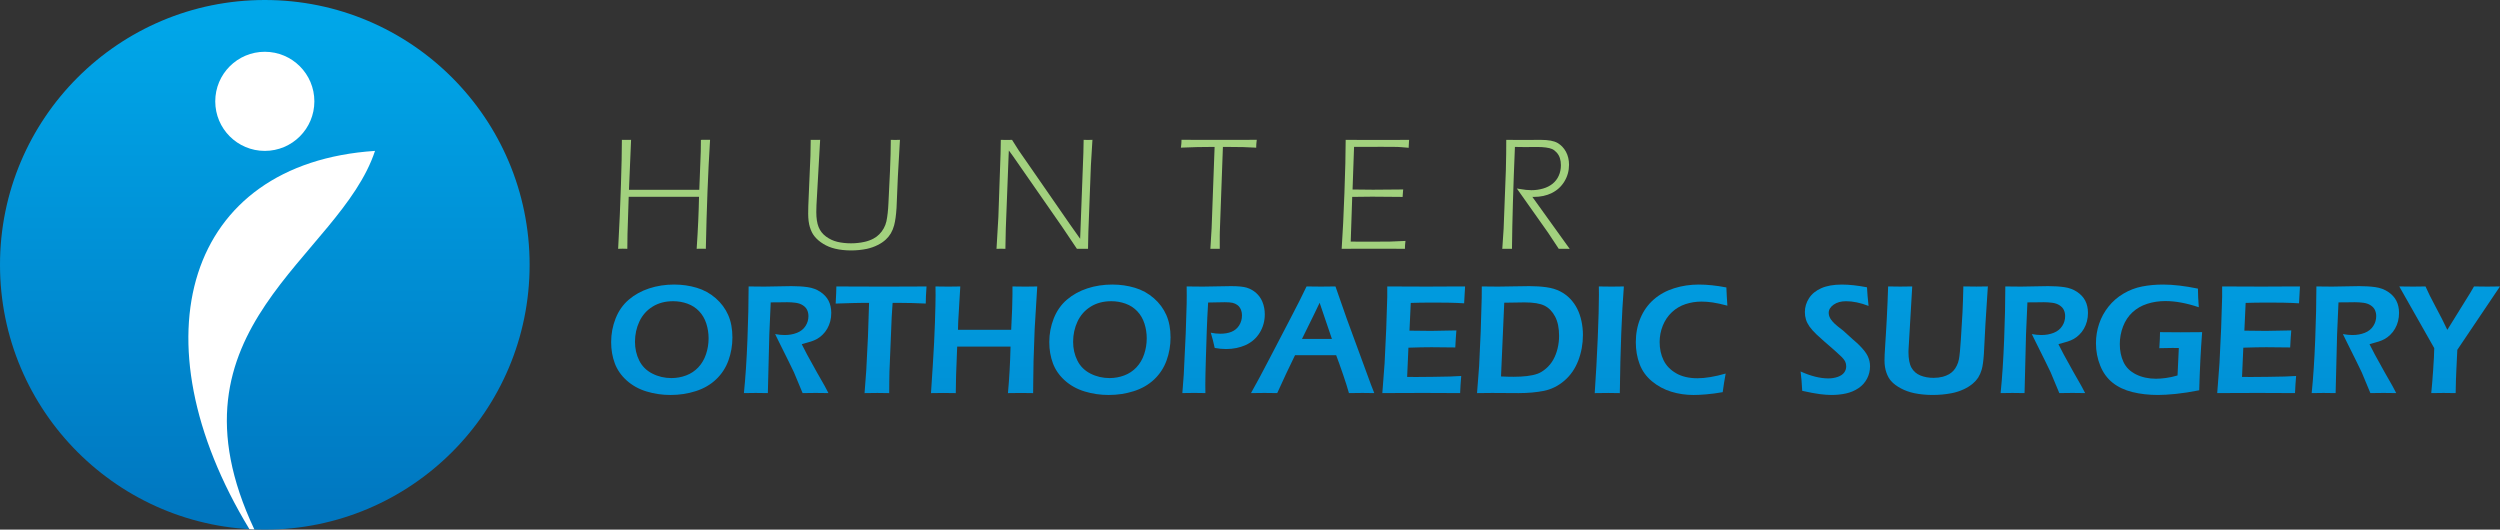
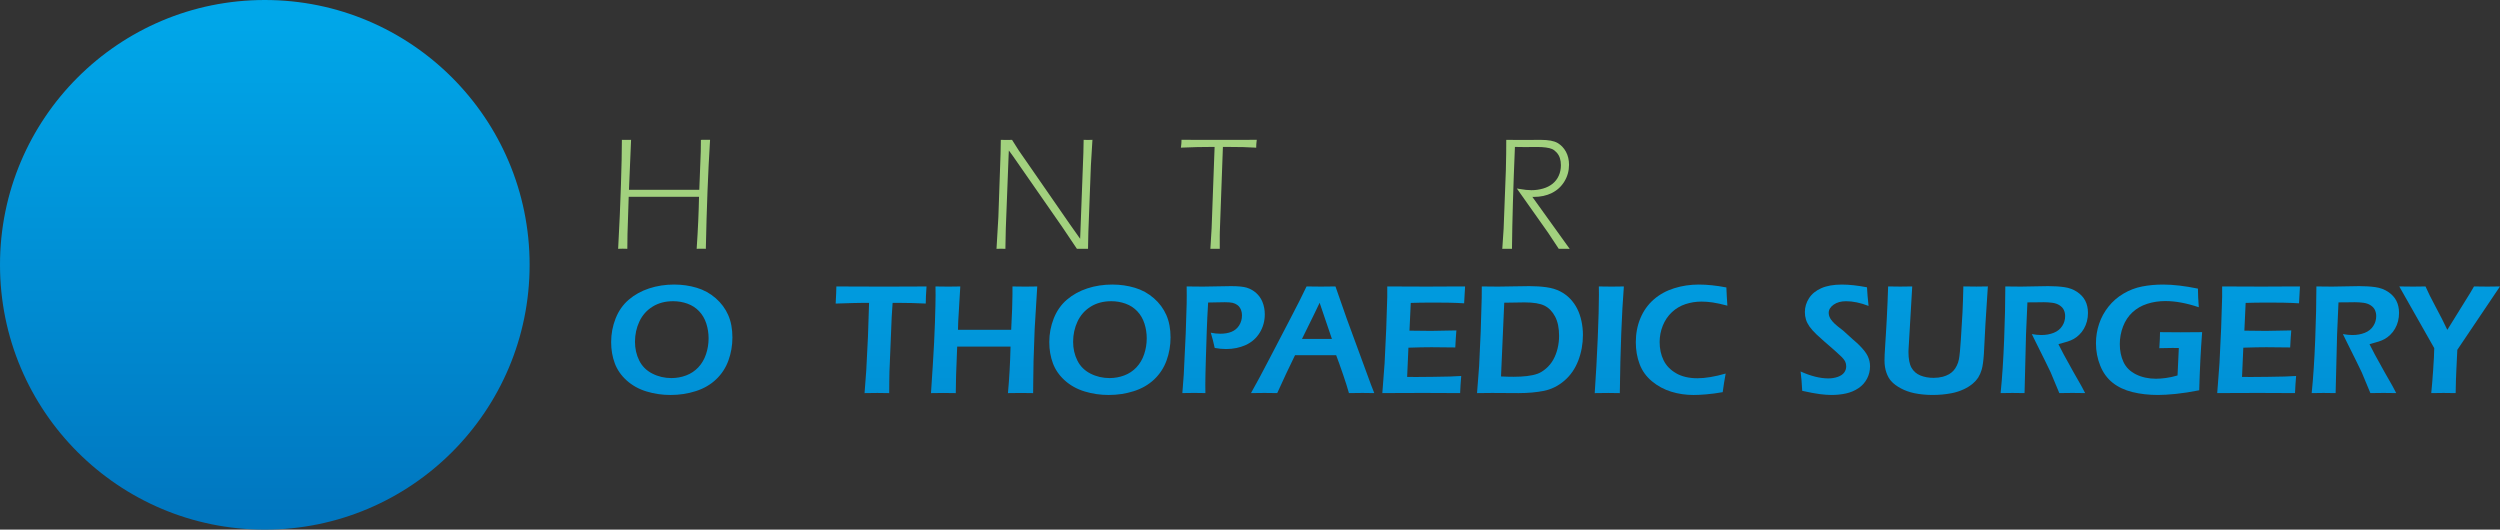
<svg xmlns="http://www.w3.org/2000/svg" xmlns:xlink="http://www.w3.org/1999/xlink" id="Layer_2" viewBox="0 0 2467.73 522.77">
  <rect x="0" y="0" width="2467.73" height="522.77" fill="#333333" stroke="none" />
  <defs>
    <style>.cls-1{fill:#fff;}.cls-2{fill:url(#New_Gradient_Swatch_1-19);}.cls-3{fill:url(#New_Gradient_Swatch_1-9);}.cls-4{fill:url(#New_Gradient_Swatch_1-17);}.cls-5{fill:url(#New_Gradient_Swatch_1-12);}.cls-6{fill:url(#New_Gradient_Swatch_1-10);}.cls-7{fill:url(#New_Gradient_Swatch_1-18);}.cls-8{fill:#a2d17e;}.cls-9{fill:url(#New_Gradient_Swatch_1-3);}.cls-10{fill:url(#New_Gradient_Swatch_1-16);}.cls-11{fill:url(#New_Gradient_Swatch_1-5);}.cls-12{fill:url(#New_Gradient_Swatch_1-14);}.cls-13{fill:url(#New_Gradient_Swatch_1-7);}.cls-14{fill:url(#New_Gradient_Swatch_1-6);}.cls-15{fill:url(#New_Gradient_Swatch_1-11);}.cls-16{fill:url(#New_Gradient_Swatch_1-13);}.cls-17{fill:url(#New_Gradient_Swatch_1-15);}.cls-18{fill:url(#New_Gradient_Swatch_1);}.cls-19{fill:url(#New_Gradient_Swatch_1-2);}.cls-20{fill:url(#New_Gradient_Swatch_1-8);}.cls-21{fill:url(#New_Gradient_Swatch_1-4);}</style>
    <linearGradient id="New_Gradient_Swatch_1" x1="261.39" y1="-57.08" x2="261.39" y2="569.36" gradientUnits="userSpaceOnUse">
      <stop offset="0" stop-color="#00aeef" />
      <stop offset="1" stop-color="#0071bb" />
    </linearGradient>
    <linearGradient id="New_Gradient_Swatch_1-2" x1="663.12" y1="75.45" x2="663.12" y2="735.03" xlink:href="#New_Gradient_Swatch_1" />
    <linearGradient id="New_Gradient_Swatch_1-3" x1="777.42" y1="75.45" x2="777.42" y2="735.03" xlink:href="#New_Gradient_Swatch_1" />
    <linearGradient id="New_Gradient_Swatch_1-4" x1="869.72" y1="75.45" x2="869.72" y2="735.03" xlink:href="#New_Gradient_Swatch_1" />
    <linearGradient id="New_Gradient_Swatch_1-5" x1="971.41" y1="75.45" x2="971.41" y2="735.03" xlink:href="#New_Gradient_Swatch_1" />
    <linearGradient id="New_Gradient_Swatch_1-6" x1="1095.59" y1="75.45" x2="1095.59" y2="735.03" xlink:href="#New_Gradient_Swatch_1" />
    <linearGradient id="New_Gradient_Swatch_1-7" x1="1207.77" y1="75.45" x2="1207.77" y2="735.03" xlink:href="#New_Gradient_Swatch_1" />
    <linearGradient id="New_Gradient_Swatch_1-8" x1="1295.68" y1="75.45" x2="1295.68" y2="735.03" xlink:href="#New_Gradient_Swatch_1" />
    <linearGradient id="New_Gradient_Swatch_1-9" x1="1405.33" y1="75.45" x2="1405.33" y2="735.03" xlink:href="#New_Gradient_Swatch_1" />
    <linearGradient id="New_Gradient_Swatch_1-10" x1="1510.23" y1="75.45" x2="1510.23" y2="735.03" xlink:href="#New_Gradient_Swatch_1" />
    <linearGradient id="New_Gradient_Swatch_1-11" x1="1588.51" y1="75.45" x2="1588.51" y2="735.03" xlink:href="#New_Gradient_Swatch_1" />
    <linearGradient id="New_Gradient_Swatch_1-12" x1="1659.89" y1="75.45" x2="1659.89" y2="735.03" xlink:href="#New_Gradient_Swatch_1" />
    <linearGradient id="New_Gradient_Swatch_1-13" x1="1811.63" y1="75.45" x2="1811.63" y2="735.03" xlink:href="#New_Gradient_Swatch_1" />
    <linearGradient id="New_Gradient_Swatch_1-14" x1="1911.2" y1="75.45" x2="1911.2" y2="735.03" xlink:href="#New_Gradient_Swatch_1" />
    <linearGradient id="New_Gradient_Swatch_1-15" x1="2017.9" y1="75.45" x2="2017.9" y2="735.03" xlink:href="#New_Gradient_Swatch_1" />
    <linearGradient id="New_Gradient_Swatch_1-16" x1="2121.31" y1="75.45" x2="2121.31" y2="735.03" xlink:href="#New_Gradient_Swatch_1" />
    <linearGradient id="New_Gradient_Swatch_1-17" x1="2229.44" y1="75.45" x2="2229.44" y2="735.03" xlink:href="#New_Gradient_Swatch_1" />
    <linearGradient id="New_Gradient_Swatch_1-18" x1="2324.97" y1="75.45" x2="2324.97" y2="735.03" xlink:href="#New_Gradient_Swatch_1" />
    <linearGradient id="New_Gradient_Swatch_1-19" x1="2418.02" y1="75.45" x2="2418.02" y2="735.03" xlink:href="#New_Gradient_Swatch_1" />
  </defs>
  <g id="Layer_1-2">
    <g>
      <g>
        <g>
          <circle class="cls-18" cx="261.39" cy="261.39" r="261.39" />
          <g>
-             <path class="cls-1" d="M251.06,522.57c-94.12-199.57,84.03-267.45,119.12-373.63-186.66,12.34-237.99,185.52-124,373.39l4.87,.23Z" />
-             <circle class="cls-1" cx="261.39" cy="100.03" r="48.92" />
-           </g>
+             </g>
          <g>
            <path class="cls-8" d="M693,138.07l-1.16-.04v1.16c0,5.31-.04,8.55-.13,10.52l-1.43,37.64h-69.43l2.09-49.33-1.21,.04c-2.59,.09-4.01,.09-6.72,0l-1.16-.04v1.16c0,10-.31,24.92-.91,43.15-.59,19.07-1.5,39.95-2.71,62.06l-.07,1.22,1.22-.05c1.26-.05,2.41-.08,3.36-.08s2.04,.03,3.36,.08l1.14,.04,.17-14.54,1.18-36.79h69.42c-.29,15.49-1.05,32.33-2.25,50.09l-.08,1.24,1.24-.05c2.39-.09,4.14-.09,6.68,0l1.14,.04,.02-1.14c.79-38.65,2.16-74.06,4.08-105.23l.08-1.23-1.23,.04c-2.59,.09-4.01,.09-6.72,0Z" />
-             <path class="cls-8" d="M883.78,138.14c-.89,0-2.03-.03-3.33-.08l-1.16-.04v1.16c0,7.4-.25,17.1-.78,29.64l-1.53,31.71c-.31,6.99-.98,13.02-2,17.93-.55,2.44-1.43,4.77-2.64,6.92-1.19,2.19-2.67,4.16-4.4,5.88-1.68,1.7-3.61,3.14-5.75,4.27-2.68,1.44-5.65,2.52-8.82,3.21-4.25,.95-8.75,1.44-13.38,1.44s-9.36-.49-13.46-1.47c-4.03-.97-7.79-2.73-11.17-5.22-3.34-2.46-5.79-5.59-7.3-9.31-1.52-3.76-2.29-8.72-2.29-14.74l.16-6.96,3.63-64.47-1.23,.05c-2.46,.09-4.33,.09-6.94,0l-1.16-.04v1.16c0,4.65-.08,9.41-.25,14.54l-1.75,41.21c-.31,6.1-.47,11.49-.47,16.03,0,5.17,.56,9.62,1.67,13.21,1.08,3.61,2.59,6.65,4.5,9.02,2.24,2.83,5.17,5.36,8.71,7.51,3.51,2.17,7.43,3.77,11.64,4.77,4.75,1.15,10.11,1.73,15.92,1.73,5.28,0,10.5-.53,15.52-1.57,3.82-.84,7.44-2.12,10.74-3.8,3.07-1.54,5.66-3.29,7.9-5.35,1.9-1.75,3.58-3.8,4.98-6.13,1.41-2.43,2.5-5.09,3.26-7.92,1.14-4.42,1.92-10.02,2.37-17.14l1.31-30.93,2.06-36.34-1.23,.04c-1.32,.05-2.43,.08-3.36,.08Z" />
            <path class="cls-8" d="M1073.91,138.14c-.74,0-1.79-.03-3.11-.08l-1.14-.04-.27,13.07-3.18,84.61c-3.46-4.8-6.93-9.71-10.34-14.63l-39.52-57.09c-6.56-9.27-9.63-13.8-10.64-15.31-1.68-2.57-3.8-5.93-6.38-10.08l-.34-.55-.65,.03c-1.2,.05-2.78,.08-4.67,.08s-3.4-.03-4.64-.08l-1.14-.04-.24,13.54-2.15,62.45-1.85,31.61,1.23-.04c1.32-.05,2.4-.08,3.2-.08s1.88,.03,3.2,.08l1.14,.04,.4-19.94,2.78-72.18c.08-1.68,.15-3.34,.23-4.97l3.84,5.24,48.89,70.32,14.44,21.49,.61-.02c3.47-.09,5.71-.09,9.24,0l1.13,.03,.33-16.3,2.49-65.84,1.54-25.45-1.23,.04c-1.32,.05-2.37,.08-3.2,.08Z" />
            <path class="cls-8" d="M1167.35,137.99h-1.12s0,1.12,0,1.12c0,1.55-.14,3.35-.4,5.33l-.18,1.33,1.34-.07c9.12-.45,19.86-.68,31.94-.69l-2.95,80.17-1.23,20.45,1.23-.04c2.73-.09,4.36-.09,6.87,0l1.16,.04v-13.2c0-1.18,.03-2.35,.06-3.51l3.05-83.9h3.38c12.59,0,22.11,.23,28.3,.69l1.2,.09v-1.2c0-1.41,.13-3.11,.4-5.34l.15-1.25-34.89,.08c-13.16,0-25.95-.03-38.32-.08Z" />
-             <path class="cls-8" d="M1329.41,138.06h-1.12s0,1.12,0,1.12c0,12.11-.41,29.37-1.22,51.29-.76,21.36-1.65,39.5-2.65,53.91l-.08,1.2,34.29-.08c5.71,0,14.72,.03,27.07,.08h1.12s0-1.12,0-1.12c0-1.54,.12-3.34,.37-5.34l.16-1.32-1.33,.07c-5.93,.31-10.42,.5-13.72,.58-3.33,.08-9.41,.12-18.06,.12l-20.96-.07,1.48-44.14c9.77-.15,16.36-.22,19.59-.22l30.19,.24,.04-1.09c.06-1.79,.18-3.47,.37-5l.15-1.27-1.28,.02c-11.32,.16-20.91,.23-28.52,.23-6.09,0-12.88-.07-20.2-.21l1.48-42.06c6.28-.04,15.16-.07,26.68-.07,3.8,0,7.67,.02,11.62,.04,4.02,.03,6.71,.13,8.25,.29l7.39,.62v-1.22c0-1.39,.1-3.05,.31-5.37l.11-1.22-29.36,.08c-10.04,0-20.74-.03-32.15-.08Z" />
            <path class="cls-8" d="M1512.6,194.33c.57,.02,1.05,.04,1.44,.04,6.68,0,12.68-1.31,17.84-3.9,5.21-2.6,9.37-6.44,12.37-11.41,3.01-4.98,4.53-10.51,4.53-16.43,0-4.8-1.02-9.12-3.04-12.84-2.03-3.75-4.83-6.68-8.32-8.69-3.57-2.05-8.97-3.04-16.53-3.04l-17.61,.08-16.47-.08-.07,13.14-.31,16.48-2.21,58.04-1.33,19.91,1.24-.05c2.5-.09,4.62-.09,7.19,0l1.15,.04v-1.15c.26-26.24,1.23-59.69,2.89-99.44,3.83,.09,7.02,.13,9.57,.13l12.69-.08c2.89,0,5.65,.16,8.19,.49,2.5,.32,4.58,.83,6.16,1.51,1.53,.65,3.01,1.76,4.51,3.39,1.5,1.64,2.6,3.51,3.25,5.57,.67,2.12,1.01,4.47,1.01,7,0,3.79-.71,7.29-2.12,10.4-1.42,3.14-3.45,5.8-6.05,7.9-2.58,2.1-5.74,3.71-9.4,4.77-3.69,1.07-7.56,1.62-11.51,1.62-3.26,0-7.2-.41-11.72-1.21l-2.69-.48,30.93,43.77,10.45,15.8,.63-.02c2.44-.09,5.34-.09,7.9,0l2.28,.08-36.87-51.33Z" />
          </g>
        </g>
        <g>
          <path class="cls-19" d="M665.66,280.89c7.66,0,15.01,1.05,22.06,3.16,7.04,2.11,13.29,5.54,18.74,10.3,5.45,4.76,9.56,10.3,12.34,16.62,2.78,6.32,4.16,13.7,4.16,22.14,0,7.92-1.31,15.49-3.93,22.71-2.62,7.22-6.68,13.45-12.19,18.67-5.5,5.22-12.2,9.09-20.09,11.61-7.89,2.52-16.18,3.78-24.87,3.78-8.23,0-16.13-1.16-23.72-3.47-7.58-2.31-14.11-5.94-19.59-10.88-5.48-4.94-9.4-10.61-11.76-17.01-2.37-6.4-3.55-13.33-3.55-20.79,0-8.18,1.48-15.99,4.43-23.45,2.96-7.46,7.3-13.63,13.03-18.51,5.73-4.88,12.44-8.59,20.13-11.11,7.69-2.52,15.95-3.78,24.8-3.78Zm-1.23,16.43c-7.76,0-14.53,1.79-20.28,5.36-5.76,3.57-10.09,8.46-13,14.65-2.91,6.2-4.36,12.89-4.36,20.09,0,6.68,1.4,12.84,4.2,18.47,2.8,5.63,7.11,9.92,12.92,12.88,5.81,2.96,12.08,4.43,18.82,4.43,5.09,0,9.95-.87,14.58-2.62,4.63-1.75,8.63-4.41,11.99-7.98,3.37-3.57,5.9-7.88,7.6-12.92,1.7-5.04,2.55-10.28,2.55-15.73,0-5.09-.76-9.98-2.28-14.65-1.52-4.68-3.87-8.7-7.06-12.07-3.19-3.37-7.03-5.86-11.53-7.48-4.5-1.62-9.22-2.43-14.15-2.43Z" />
-           <path class="cls-9" d="M734.31,388.03c1.56-15.32,2.71-32.93,3.48-52.83,.78-19.9,1.17-37.38,1.17-52.45,6.17,.1,11.34,.15,15.5,.15,4.46,0,8.84-.08,13.14-.23,4.29-.15,8.83-.23,13.61-.23,5.96,0,11.3,.33,15.99,1,4.7,.67,8.88,2.21,12.53,4.63,3.65,2.42,6.36,5.35,8.14,8.79,1.77,3.45,2.66,7.46,2.66,12.03,0,2.88-.33,5.62-1,8.21-.67,2.6-1.66,5.04-2.97,7.33-1.31,2.29-2.87,4.29-4.67,6.02-1.8,1.72-3.59,3.09-5.36,4.09-1.77,1-3.79,1.86-6.05,2.58-2.26,.72-5.3,1.59-9.1,2.62l5.24,10.18c1.7,3.24,4.91,9.05,9.64,17.43l7.79,13.65c.41,.72,1.65,3.06,3.7,7.02-6.29-.1-10.44-.15-12.46-.15-2.47,0-6.83,.05-13.06,.15l-8.55-20.52c-1.49-3.14-3.29-6.84-5.4-11.11l-9.31-18.74c-.93-1.75-2.21-4.37-3.86-7.87,3.45,.62,6.58,.93,9.42,.93,4.42,0,8.46-.72,12.11-2.16,3.66-1.44,6.47-3.66,8.42-6.67,1.95-3.01,2.93-6.29,2.93-9.83,0-2.16-.42-4.16-1.27-6.02-.85-1.85-2.28-3.42-4.28-4.7-2.01-1.29-4.4-2.11-7.17-2.47-2.78-.36-5.55-.54-8.33-.54-1.54,0-3.65,.03-6.32,.08-2.67,.05-5.96,.08-9.87,.08l-1.38,31.7-1.45,57.85-11.97-.15c-1.9,0-5.8,.05-11.66,.15Z" />
          <path class="cls-21" d="M853.39,388.03l1.7-22.52,1.68-33.55,1.08-33.01h-5.4l-5,.08-4.78,.08-17.79,.54c.41-7.4,.64-13.03,.69-16.89,14.81,.1,30.31,.15,46.5,.15l27.68-.08,14.81-.08c-.51,7.31-.77,12.94-.77,16.89-9.31-.46-18.23-.69-26.76-.69h-5.94l-.91,14.09-2.22,54.21-.15,9.09c-.05,3.74-.08,7.65-.08,11.7l-11.74-.15c-1.29,0-5.48,.05-12.58,.15Z" />
          <path class="cls-11" d="M918.97,388.03l1.8-27.69c.99-15.12,1.68-29.14,2.11-42.07,.41-12.93,.62-21.94,.62-27.03l-.08-8.48c6.05,.1,10.34,.15,12.85,.15,1.9,0,5.77-.05,11.62-.15l-2.04,34.78-.23,8.02h52.51l.95-20.86c.21-7.16,.32-11.88,.32-14.14v-7.8l12.88,.15c1.13,0,5-.05,11.58-.15l-2.55,42.03-1.09,31.16-.28,18.28c-.09,7.51-.14,12.11-.14,13.81l-12.04-.15c-1.49,0-5.77,.05-12.82,.15,1.35-14.55,2.2-29.85,2.56-45.89h-52.67l-1.08,28.38-.31,17.51-12.66-.15c-1.39,0-5.33,.05-11.81,.15Z" />
          <path class="cls-14" d="M1098.14,280.89c7.66,0,15.01,1.05,22.06,3.16,7.04,2.11,13.29,5.54,18.74,10.3,5.45,4.76,9.56,10.3,12.34,16.62,2.78,6.32,4.16,13.7,4.16,22.14,0,7.92-1.31,15.49-3.93,22.71-2.62,7.22-6.68,13.45-12.19,18.67-5.5,5.22-12.2,9.09-20.09,11.61-7.89,2.52-16.18,3.78-24.87,3.78-8.23,0-16.13-1.16-23.72-3.47-7.58-2.31-14.11-5.94-19.59-10.88-5.48-4.94-9.4-10.61-11.76-17.01-2.37-6.4-3.55-13.33-3.55-20.79,0-8.18,1.48-15.99,4.43-23.45,2.96-7.46,7.3-13.63,13.03-18.51,5.73-4.88,12.44-8.59,20.13-11.11,7.69-2.52,15.95-3.78,24.8-3.78Zm-1.23,16.43c-7.76,0-14.53,1.79-20.28,5.36-5.76,3.57-10.09,8.46-13,14.65-2.91,6.2-4.36,12.89-4.36,20.09,0,6.68,1.4,12.84,4.2,18.47s7.11,9.92,12.92,12.88c5.81,2.96,12.08,4.43,18.82,4.43,5.09,0,9.95-.87,14.58-2.62,4.63-1.75,8.63-4.41,11.99-7.98,3.37-3.57,5.9-7.88,7.6-12.92,1.7-5.04,2.55-10.28,2.55-15.73,0-5.09-.76-9.98-2.28-14.65-1.52-4.68-3.87-8.7-7.06-12.07-3.19-3.37-7.03-5.86-11.53-7.48-4.5-1.62-9.22-2.43-14.15-2.43Z" />
          <path class="cls-13" d="M1167.09,388.03l1.39-18.28,1.93-40.49,.93-29.39c.05-2.67,.08-5.37,.08-8.1,0-2.01-.03-5.01-.08-9.02,6.58,.1,11.93,.15,16.04,.15,3.29,0,7.87-.08,13.73-.23,5.86-.15,10.52-.23,13.96-.23,7.1,0,12.31,.51,15.66,1.54,3.55,1.13,6.66,2.91,9.33,5.32,2.67,2.42,4.7,5.32,6.09,8.72,1.54,3.8,2.31,7.89,2.31,12.26,0,6.63-1.66,12.66-4.97,18.09-3.32,5.42-7.91,9.47-13.77,12.15-5.86,2.67-12.37,4.01-19.51,4.01-3.5,0-7.22-.36-11.18-1.08-1.13-5.35-2.42-10.36-3.86-15.04,3.18,.67,6.34,1,9.46,1,4.25,0,7.96-.64,11.08-1.93,3.12-1.29,5.62-3.38,7.47-6.29,1.84-2.91,2.76-6.18,2.76-9.83,0-2.16-.39-4.14-1.16-5.94-.77-1.8-1.89-3.24-3.34-4.32-1.47-1.08-3.09-1.81-4.85-2.2-1.77-.39-4.31-.58-7.58-.58-2.87,0-5.77,.05-8.69,.15-2.93,.1-5.51,.15-7.78,.15-.62,10.08-1.07,19.72-1.38,28.92l-.93,29.46c-.31,10.44-.46,18.1-.46,22.98,0,1.85,.03,4.52,.08,8.02l-11.18-.15c-1.44,0-5.31,.05-11.58,.15Z" />
        </g>
      </g>
      <g>
        <path class="cls-20" d="M1234.83,388.03c5.35-9.46,11.62-21.16,18.83-35.09l20.3-38.95c6.32-12.03,11.57-22.44,15.73-31.24,6.68,.1,11.41,.15,14.19,.15,4.88,0,9.67-.05,14.35-.15l11.03,31.55,23.96,65.25,3.32,8.48-11.56-.15c-2.67,0-7.16,.05-13.47,.15-1.23-4.58-3.19-10.75-5.84-18.51-2.66-7.76-4.91-14.06-6.76-18.9h-40.6c-6,12.24-11.86,24.71-17.57,37.41l-12.57-.15c-2.37,0-6.81,.05-13.34,.15Zm50.35-53.45h29.55l-12.13-35.7-6.25,12.98-11.17,22.71Z" />
        <path class="cls-3" d="M1364.49,388.03l2.24-29.54,1.62-34.17,1-31.08v-10.49c12.7,.1,25.94,.15,39.72,.15l14.81-.08,22.29-.08-.93,16.66-7.33-.39c-2.01-.1-4.78-.18-8.33-.23s-7.17-.08-10.88-.08c-8.02,0-13.2,.01-15.54,.04s-5.87,.12-10.61,.27l-1.26,27.38c7.06,.15,14.15,.23,21.3,.23,4.94,0,13.28-.15,25-.46-.41,4.68-.77,10.28-1.08,16.81-13.73-.15-21.6-.23-23.6-.23-6.07,0-13.61,.15-22.66,.46l-1.26,28.85,8.48,.08c2.47,0,8.12-.05,16.98-.15l16.74-.31,11.18-.54c-.51,5.96-.87,11.59-1.08,16.89-13.37-.1-25.43-.15-36.17-.15l-25.38,.08-15.27,.08Z" />
        <path class="cls-6" d="M1457.97,388.03l2.07-26.84,1.54-33.55,1-33.4c.05-1.44,.08-5.27,.08-11.49,5.71,.1,11.08,.15,16.12,.15,3.75,0,8.7-.08,14.85-.23,6.14-.15,11.45-.23,15.93-.23,6.07,0,11.68,.36,16.87,1.08,5.17,.72,9.68,2.07,13.54,4.05,3.86,1.98,7.2,4.46,10.03,7.44,2.83,2.98,5.14,6.29,6.94,9.91,1.8,3.63,3.18,7.66,4.13,12.11,.95,4.45,1.43,8.99,1.43,13.61,0,8.84-1.53,17.26-4.59,25.26-3.06,8-7.62,14.6-13.69,19.82-6.07,5.22-12.79,8.57-20.17,10.07-7.38,1.49-15.75,2.24-25.11,2.24l-26.22-.15c-1.65,0-6.56,.05-14.73,.15Zm23.67-16.43c4.22,.21,8.38,.31,12.49,.31,4.68,0,9.01-.23,13-.69,3.98-.46,7.42-1.2,10.31-2.2,2.88-1,5.77-2.76,8.68-5.28,2.91-2.52,5.28-5.44,7.13-8.75,1.85-3.32,3.27-7.01,4.24-11.07,.98-4.06,1.47-8.2,1.47-12.42,0-7.71-1.31-14.05-3.93-19.01-2.62-4.96-6.08-8.54-10.37-10.72-4.29-2.19-10.91-3.28-19.86-3.28-5.81,0-12.47,.1-19.98,.31l-3.18,72.81Z" />
        <path class="cls-15" d="M1574.13,388.03c1.23-17.69,2.22-35.83,3-54.41,.77-18.59,1.16-32.79,1.16-42.61l-.08-8.25,12.88,.15c.72,0,4.67-.05,11.81-.15-2.1,27.05-3.43,62.14-4,105.28l-11.34-.15c-1.9,0-6.39,.05-13.43,.15Z" />
        <path class="cls-5" d="M1703.39,368.74c-1.13,6.02-2.11,12.13-2.93,18.36-5.86,1.03-11.24,1.75-16.12,2.16-4.88,.41-9.08,.62-12.57,.62-7.71,0-15.08-1.08-22.1-3.24-7.02-2.16-13.34-5.57-18.97-10.22-5.63-4.65-9.71-10.3-12.22-16.93-2.52-6.63-3.78-13.88-3.78-21.75,0-8.54,1.52-16.43,4.55-23.68,3.03-7.25,7.39-13.37,13.07-18.36,5.68-4.99,12.4-8.7,20.17-11.15,7.76-2.44,15.86-3.66,24.3-3.66s17.43,.95,27.3,2.85c.15,4.58,.31,7.82,.46,9.72l.54,8.25c-5.81-1.54-10.64-2.6-14.5-3.16-3.86-.57-7.53-.85-11.03-.85-5.5,0-10.79,.84-15.85,2.51-5.06,1.67-9.54,4.33-13.42,7.98-3.88,3.65-6.86,8.06-8.95,13.23-2.08,5.17-3.12,10.55-3.12,16.16,0,6.68,1.29,12.67,3.86,17.97,2.57,5.3,6.7,9.59,12.38,12.88,5.68,3.29,12.71,4.94,21.09,4.94,7.76,0,17.05-1.54,27.84-4.63Z" />
        <g>
          <path class="cls-16" d="M1778.96,385.79c-.41-7.82-.95-14.19-1.62-19.13,10.08,4.58,19.23,6.86,27.46,6.86,3.29,0,6.36-.5,9.22-1.5,2.85-1,4.96-2.42,6.32-4.24s2.04-3.87,2.04-6.13c0-1.75-.33-3.32-.98-4.7-.99-1.9-2.62-3.88-4.92-5.94-2.93-2.83-8.18-7.48-15.73-13.96-3.59-3.14-6.08-5.37-7.44-6.71-3.09-2.93-5.45-5.57-7.1-7.91-1.65-2.34-2.83-4.67-3.55-6.98-.72-2.31-1.08-4.78-1.08-7.4,0-4.83,1.35-9.37,4.05-13.61,2.7-4.24,6.74-7.56,12.11-9.95,5.37-2.39,12.15-3.59,20.32-3.59,7.35,0,15.63,.9,24.84,2.7,.26,5.35,.77,11.47,1.54,18.36-8.01-3.09-15.4-4.63-22.17-4.63-5.03,0-9.14,1.14-12.35,3.43-3.2,2.29-4.81,4.95-4.81,7.98,0,.82,.12,1.68,.33,2.58,.23,.9,.57,1.77,1,2.62,.45,.85,1.25,1.95,2.39,3.32,1.14,1.36,2.83,2.96,5.04,4.78,2.21,1.83,4.09,3.3,5.66,4.43l9.51,8.64c2.42,2.01,4.58,3.96,6.48,5.86,1.89,1.9,3.52,3.73,4.88,5.48,1.36,1.75,2.42,3.42,3.19,5.01,.77,1.59,1.35,3.23,1.74,4.9,.39,1.67,.58,3.43,.58,5.28,0,4.32-1,8.39-3.01,12.22-2.01,3.83-4.88,6.98-8.64,9.45-3.75,2.47-7.87,4.18-12.34,5.13-4.47,.95-9.2,1.43-14.19,1.43-3.29,0-7.12-.28-11.49-.85-4.37-.57-10.13-1.65-17.28-3.24Z" />
          <path class="cls-12" d="M1863.76,282.74c5.95,.1,9.99,.15,12.08,.15,2.62,0,6.53-.05,11.71-.15l-3.64,62.24c-.05,.72-.08,1.49-.08,2.31,0,6.94,.99,12.16,2.97,15.66,1.98,3.5,4.88,6.04,8.72,7.64,3.83,1.59,8.21,2.39,13.15,2.39,3.14,0,6.12-.36,8.96-1.08,2.31-.62,4.42-1.47,6.32-2.55,1.54-.93,2.91-2.01,4.09-3.24,1.39-1.49,2.55-3.21,3.47-5.17,.98-1.9,1.7-4.06,2.16-6.48,.67-3.65,1.29-10,1.86-19.05l1.63-26.84c.36-7.82,.66-16.43,.86-25.84,5.8,.1,10.12,.15,12.93,.15l11.25-.15-2.39,37.18-1.54,29.54c-.46,6.89-1.18,12.03-2.16,15.43-.82,2.83-1.98,5.45-3.47,7.87-1.44,2.16-3.16,4.09-5.17,5.78-2.57,2.21-5.58,4.11-9.02,5.71-3.86,1.8-7.94,3.11-12.26,3.93-5.96,1.13-12.11,1.7-18.43,1.7s-12.55-.59-18.2-1.77c-4.83-1.03-9.27-2.62-13.3-4.78-4.04-2.16-7.24-4.58-9.6-7.25-1.9-2.16-3.42-4.86-4.55-8.1-1.29-3.6-1.93-7.61-1.93-12.03,0-1.54,.05-3.54,.15-5.98,.1-2.44,.28-5.59,.55-9.45l.69-10.88c.26-3.39,.55-8.38,.86-14.96l.77-16.74c.22-4.58,.4-9.64,.55-15.19Z" />
          <path class="cls-17" d="M1974.79,388.03c1.56-15.32,2.71-32.93,3.48-52.83,.78-19.9,1.17-37.38,1.17-52.45,6.17,.1,11.34,.15,15.5,.15,4.46,0,8.84-.08,13.14-.23,4.29-.15,8.83-.23,13.61-.23,5.96,0,11.3,.33,15.99,1,4.7,.67,8.88,2.21,12.53,4.63,3.65,2.42,6.36,5.35,8.14,8.79,1.77,3.45,2.66,7.46,2.66,12.03,0,2.88-.33,5.62-1,8.21-.67,2.6-1.66,5.04-2.97,7.33-1.31,2.29-2.87,4.29-4.67,6.02-1.8,1.72-3.59,3.09-5.36,4.09-1.77,1-3.79,1.86-6.05,2.58-2.26,.72-5.3,1.59-9.1,2.62l5.24,10.18c1.7,3.24,4.91,9.05,9.64,17.43l7.79,13.65c.41,.72,1.65,3.06,3.7,7.02-6.29-.1-10.44-.15-12.46-.15-2.47,0-6.83,.05-13.06,.15l-8.55-20.52c-1.49-3.14-3.29-6.84-5.4-11.11l-9.31-18.74c-.93-1.75-2.21-4.37-3.86-7.87,3.45,.62,6.58,.93,9.42,.93,4.42,0,8.46-.72,12.11-2.16,3.66-1.44,6.47-3.66,8.42-6.67,1.95-3.01,2.93-6.29,2.93-9.83,0-2.16-.42-4.16-1.27-6.02-.85-1.85-2.28-3.42-4.28-4.7-2.01-1.29-4.4-2.11-7.17-2.47-2.78-.36-5.55-.54-8.33-.54-1.54,0-3.65,.03-6.32,.08-2.67,.05-5.96,.08-9.87,.08l-1.38,31.7-1.45,57.85-11.97-.15c-1.9,0-5.8,.05-11.66,.15Z" />
          <path class="cls-10" d="M2132.14,327.86c7.1,.1,13.88,.15,20.36,.15,8.48,0,15.55-.05,21.21-.15-1.35,17.23-2.31,36.35-2.88,57.38-8.54,1.7-16.25,2.89-23.14,3.59-6.89,.69-12.74,1.04-17.57,1.04-9.05,0-17.44-.95-25.18-2.85-7.74-1.9-14.27-4.99-19.62-9.26-5.35-4.27-9.42-9.89-12.22-16.85-2.8-6.97-4.2-14.33-4.2-22.1,0-6.63,1.04-13.03,3.12-19.2,2.08-6.17,5.17-11.83,9.26-16.97,4.09-5.14,9.02-9.42,14.81-12.84,5.78-3.42,11.93-5.76,18.43-7.02,6.5-1.26,13.38-1.89,20.63-1.89,9.98,0,21.44,1.34,34.4,4.01,.05,5.84,.33,11.95,.85,18.36-12.13-4.06-23.11-6.09-32.93-6.09-6.32,0-12.3,.9-17.93,2.7-5.63,1.8-10.49,4.59-14.58,8.37-4.09,3.78-7.2,8.46-9.33,14.04-2.13,5.58-3.2,11.35-3.2,17.32,0,6.63,1.22,12.56,3.66,17.78,2.44,5.22,6.54,9.27,12.3,12.15,5.76,2.88,12.37,4.32,19.82,4.32,2.73,0,5.94-.24,9.64-.73,3.7-.49,7.56-1.32,11.57-2.51l1.27-27.07-6.11-.08c-3.46,0-7.83,.08-13.14,.23,.46-6.89,.69-12.16,.69-15.81Z" />
          <path class="cls-4" d="M2188.6,388.03l2.24-29.54,1.62-34.17,1-31.08v-10.49c12.7,.1,25.94,.15,39.72,.15l14.81-.08,22.29-.08-.93,16.66-7.33-.39c-2.01-.1-4.78-.18-8.33-.23-3.55-.05-7.17-.08-10.88-.08-8.02,0-13.2,.01-15.54,.04s-5.87,.12-10.61,.27l-1.26,27.38c7.06,.15,14.15,.23,21.3,.23,4.94,0,13.28-.15,25-.46-.41,4.68-.77,10.28-1.08,16.81-13.73-.15-21.6-.23-23.6-.23-6.07,0-13.61,.15-22.66,.46l-1.26,28.85,8.48,.08c2.47,0,8.12-.05,16.98-.15l16.74-.31,11.18-.54c-.51,5.96-.87,11.59-1.08,16.89-13.37-.1-25.43-.15-36.17-.15l-25.38,.08-15.27,.08Z" />
          <path class="cls-7" d="M2281.85,388.03c1.56-15.32,2.71-32.93,3.48-52.83,.78-19.9,1.17-37.38,1.17-52.45,6.17,.1,11.34,.15,15.5,.15,4.46,0,8.84-.08,13.14-.23,4.29-.15,8.83-.23,13.61-.23,5.96,0,11.3,.33,15.99,1,4.7,.67,8.88,2.21,12.53,4.63,3.65,2.42,6.36,5.35,8.14,8.79,1.77,3.45,2.66,7.46,2.66,12.03,0,2.88-.33,5.62-1,8.21-.67,2.6-1.66,5.04-2.97,7.33-1.31,2.29-2.87,4.29-4.67,6.02-1.8,1.72-3.59,3.09-5.36,4.09-1.77,1-3.79,1.86-6.05,2.58-2.26,.72-5.3,1.59-9.1,2.62l5.24,10.18c1.7,3.24,4.91,9.05,9.64,17.43l7.79,13.65c.41,.72,1.65,3.06,3.7,7.02-6.29-.1-10.44-.15-12.46-.15-2.47,0-6.83,.05-13.06,.15l-8.55-20.52c-1.49-3.14-3.29-6.84-5.4-11.11l-9.31-18.74c-.93-1.75-2.21-4.37-3.86-7.87,3.45,.62,6.58,.93,9.42,.93,4.42,0,8.46-.72,12.11-2.16,3.66-1.44,6.47-3.66,8.42-6.67,1.95-3.01,2.93-6.29,2.93-9.83,0-2.16-.42-4.16-1.27-6.02s-2.28-3.42-4.28-4.7c-2.01-1.29-4.4-2.11-7.17-2.47-2.78-.36-5.55-.54-8.33-.54-1.54,0-3.65,.03-6.32,.08-2.67,.05-5.96,.08-9.87,.08l-1.38,31.7-1.45,57.85-11.97-.15c-1.9,0-5.8,.05-11.66,.15Z" />
          <path class="cls-2" d="M2399.86,388.03c.6-5.71,1.23-13.16,1.86-22.37,.64-9.2,1.02-16.53,1.12-21.98l-34.53-60.93c5.81,.1,10.32,.15,13.56,.15,3.07,0,7.19-.05,12.33-.15,2.31,5.35,5.68,12.11,10.1,20.31,4.42,8.19,8.24,15.71,11.43,22.53l22.93-36.98c.77-1.29,1.9-3.24,3.41-5.86,4.97,.1,9.4,.15,13.25,.15,2.01,0,6.13-.05,12.4-.15l-42.11,62.55-.94,19.51c-.31,5.76-.55,13.5-.71,23.22-5.49-.1-9.5-.15-12.02-.15s-6.59,.05-12.1,.15Z" />
        </g>
      </g>
    </g>
  </g>
</svg>